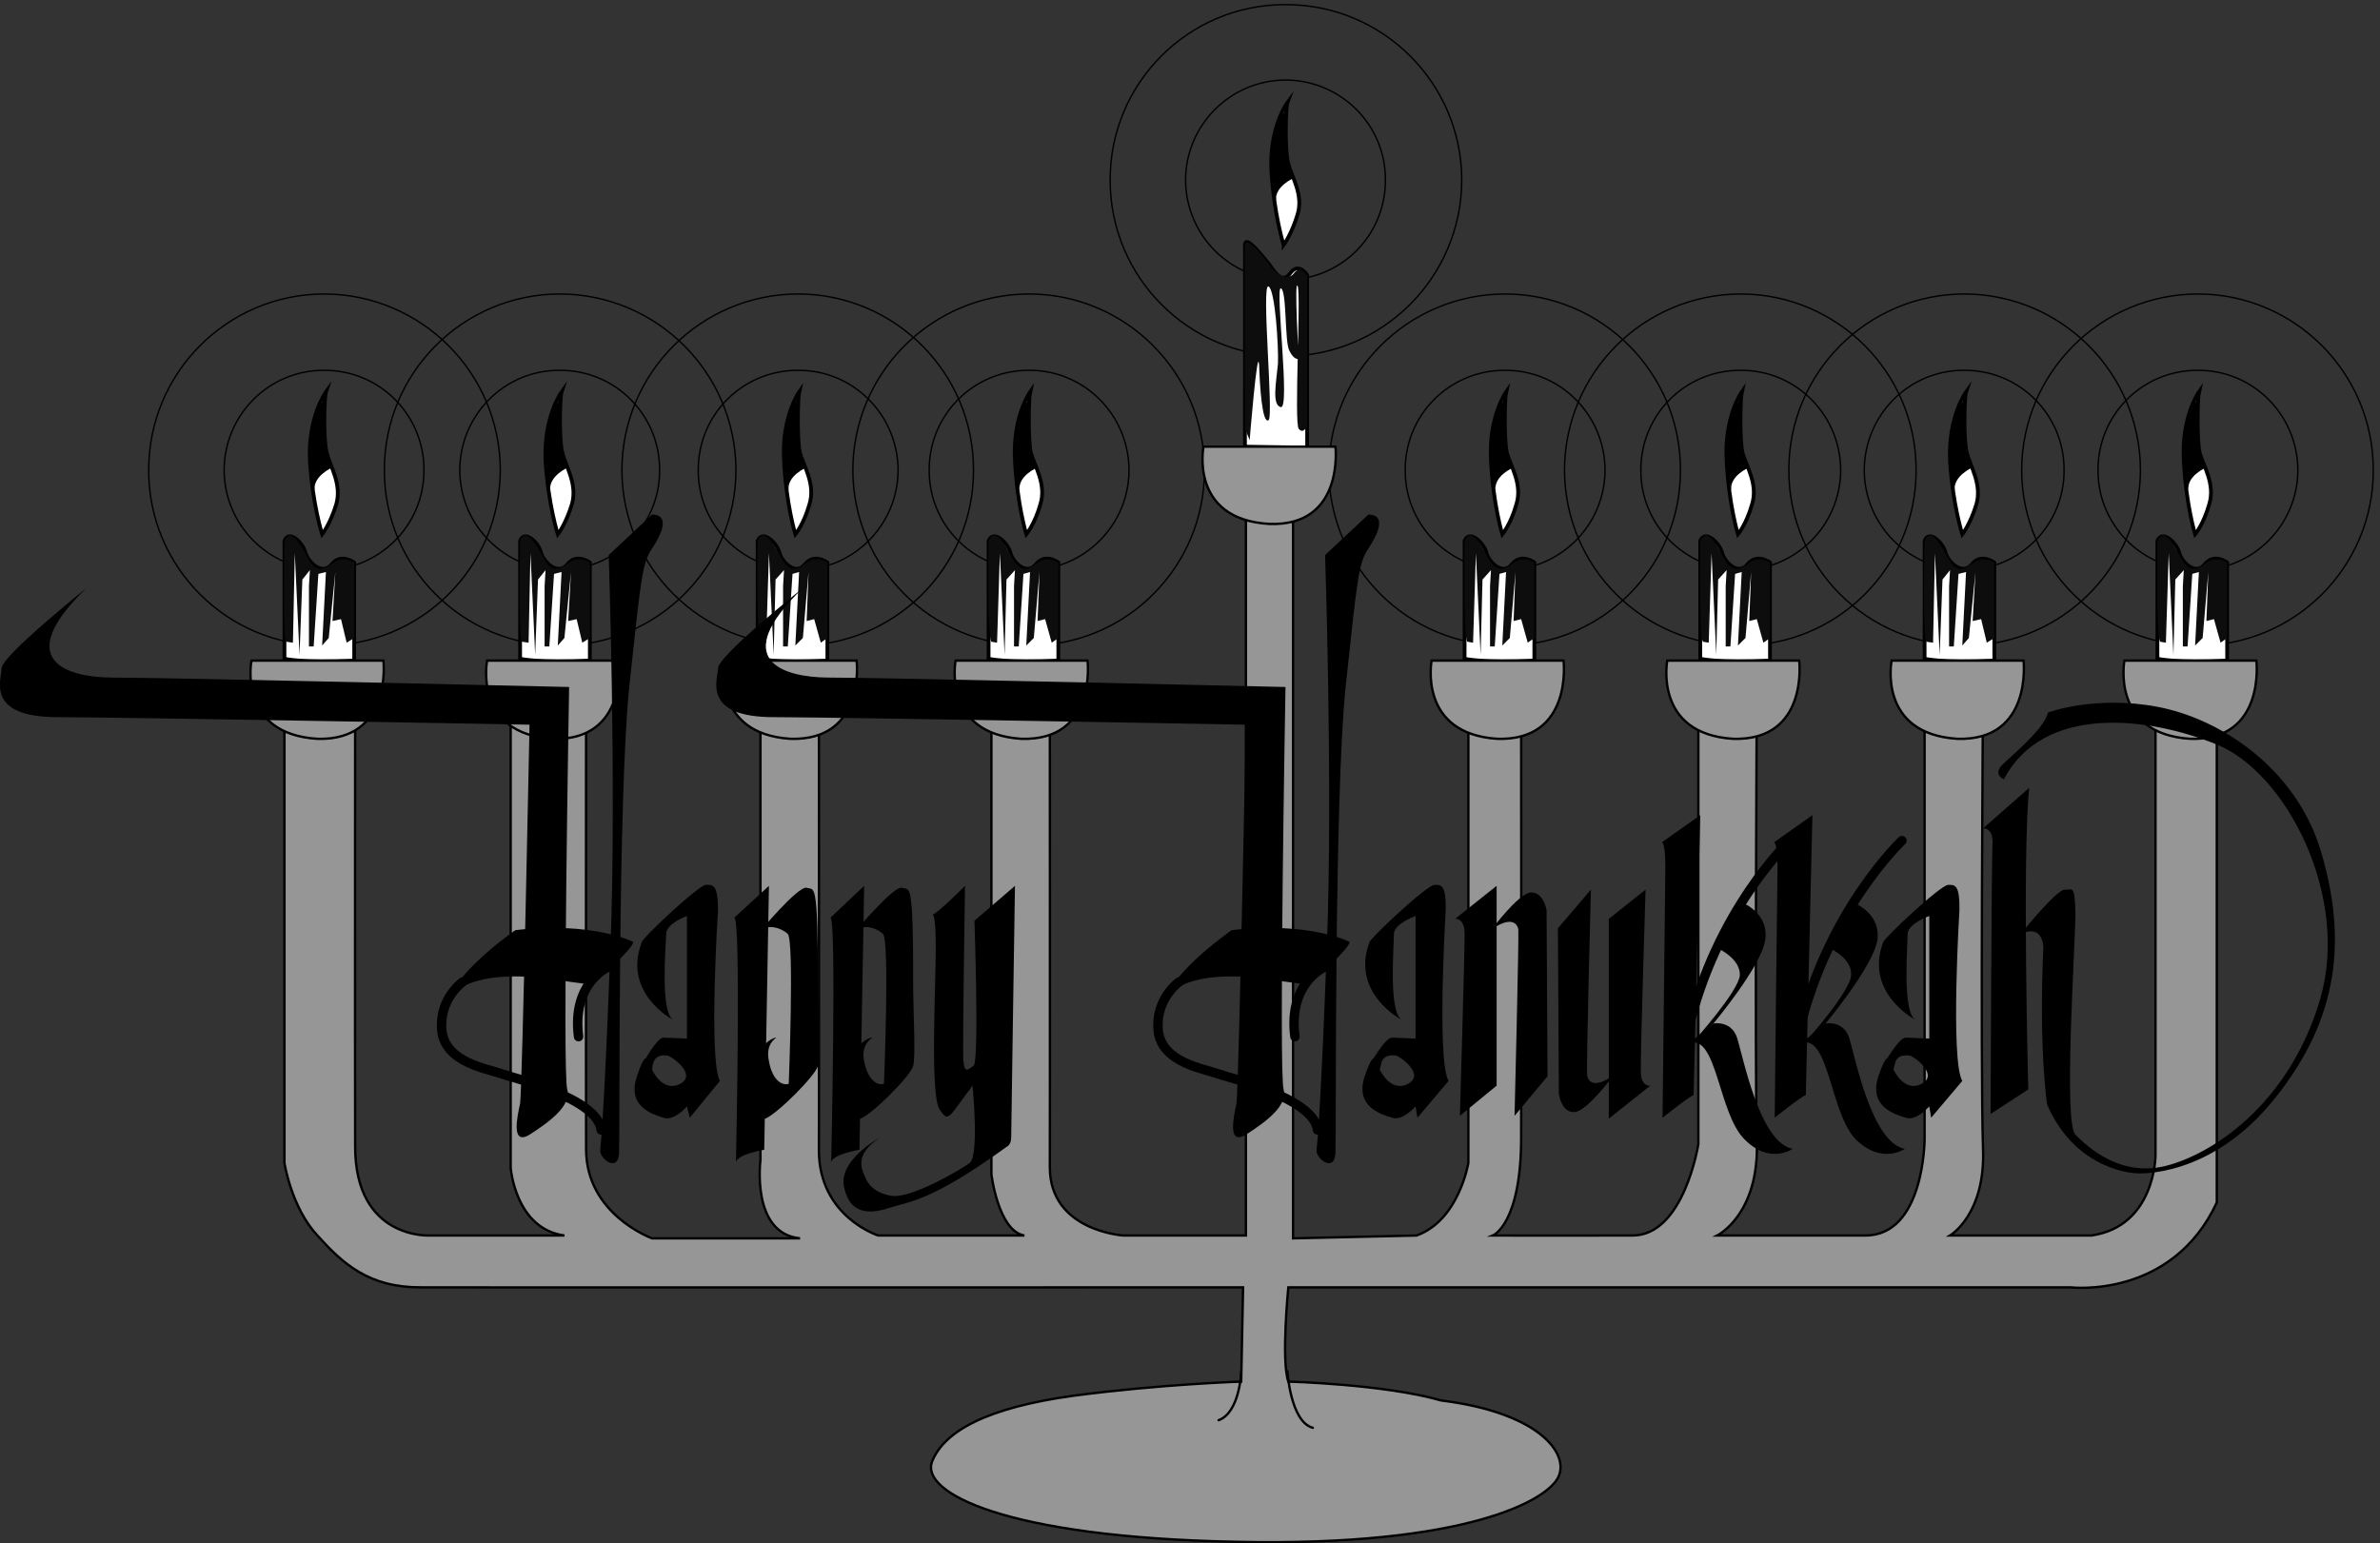
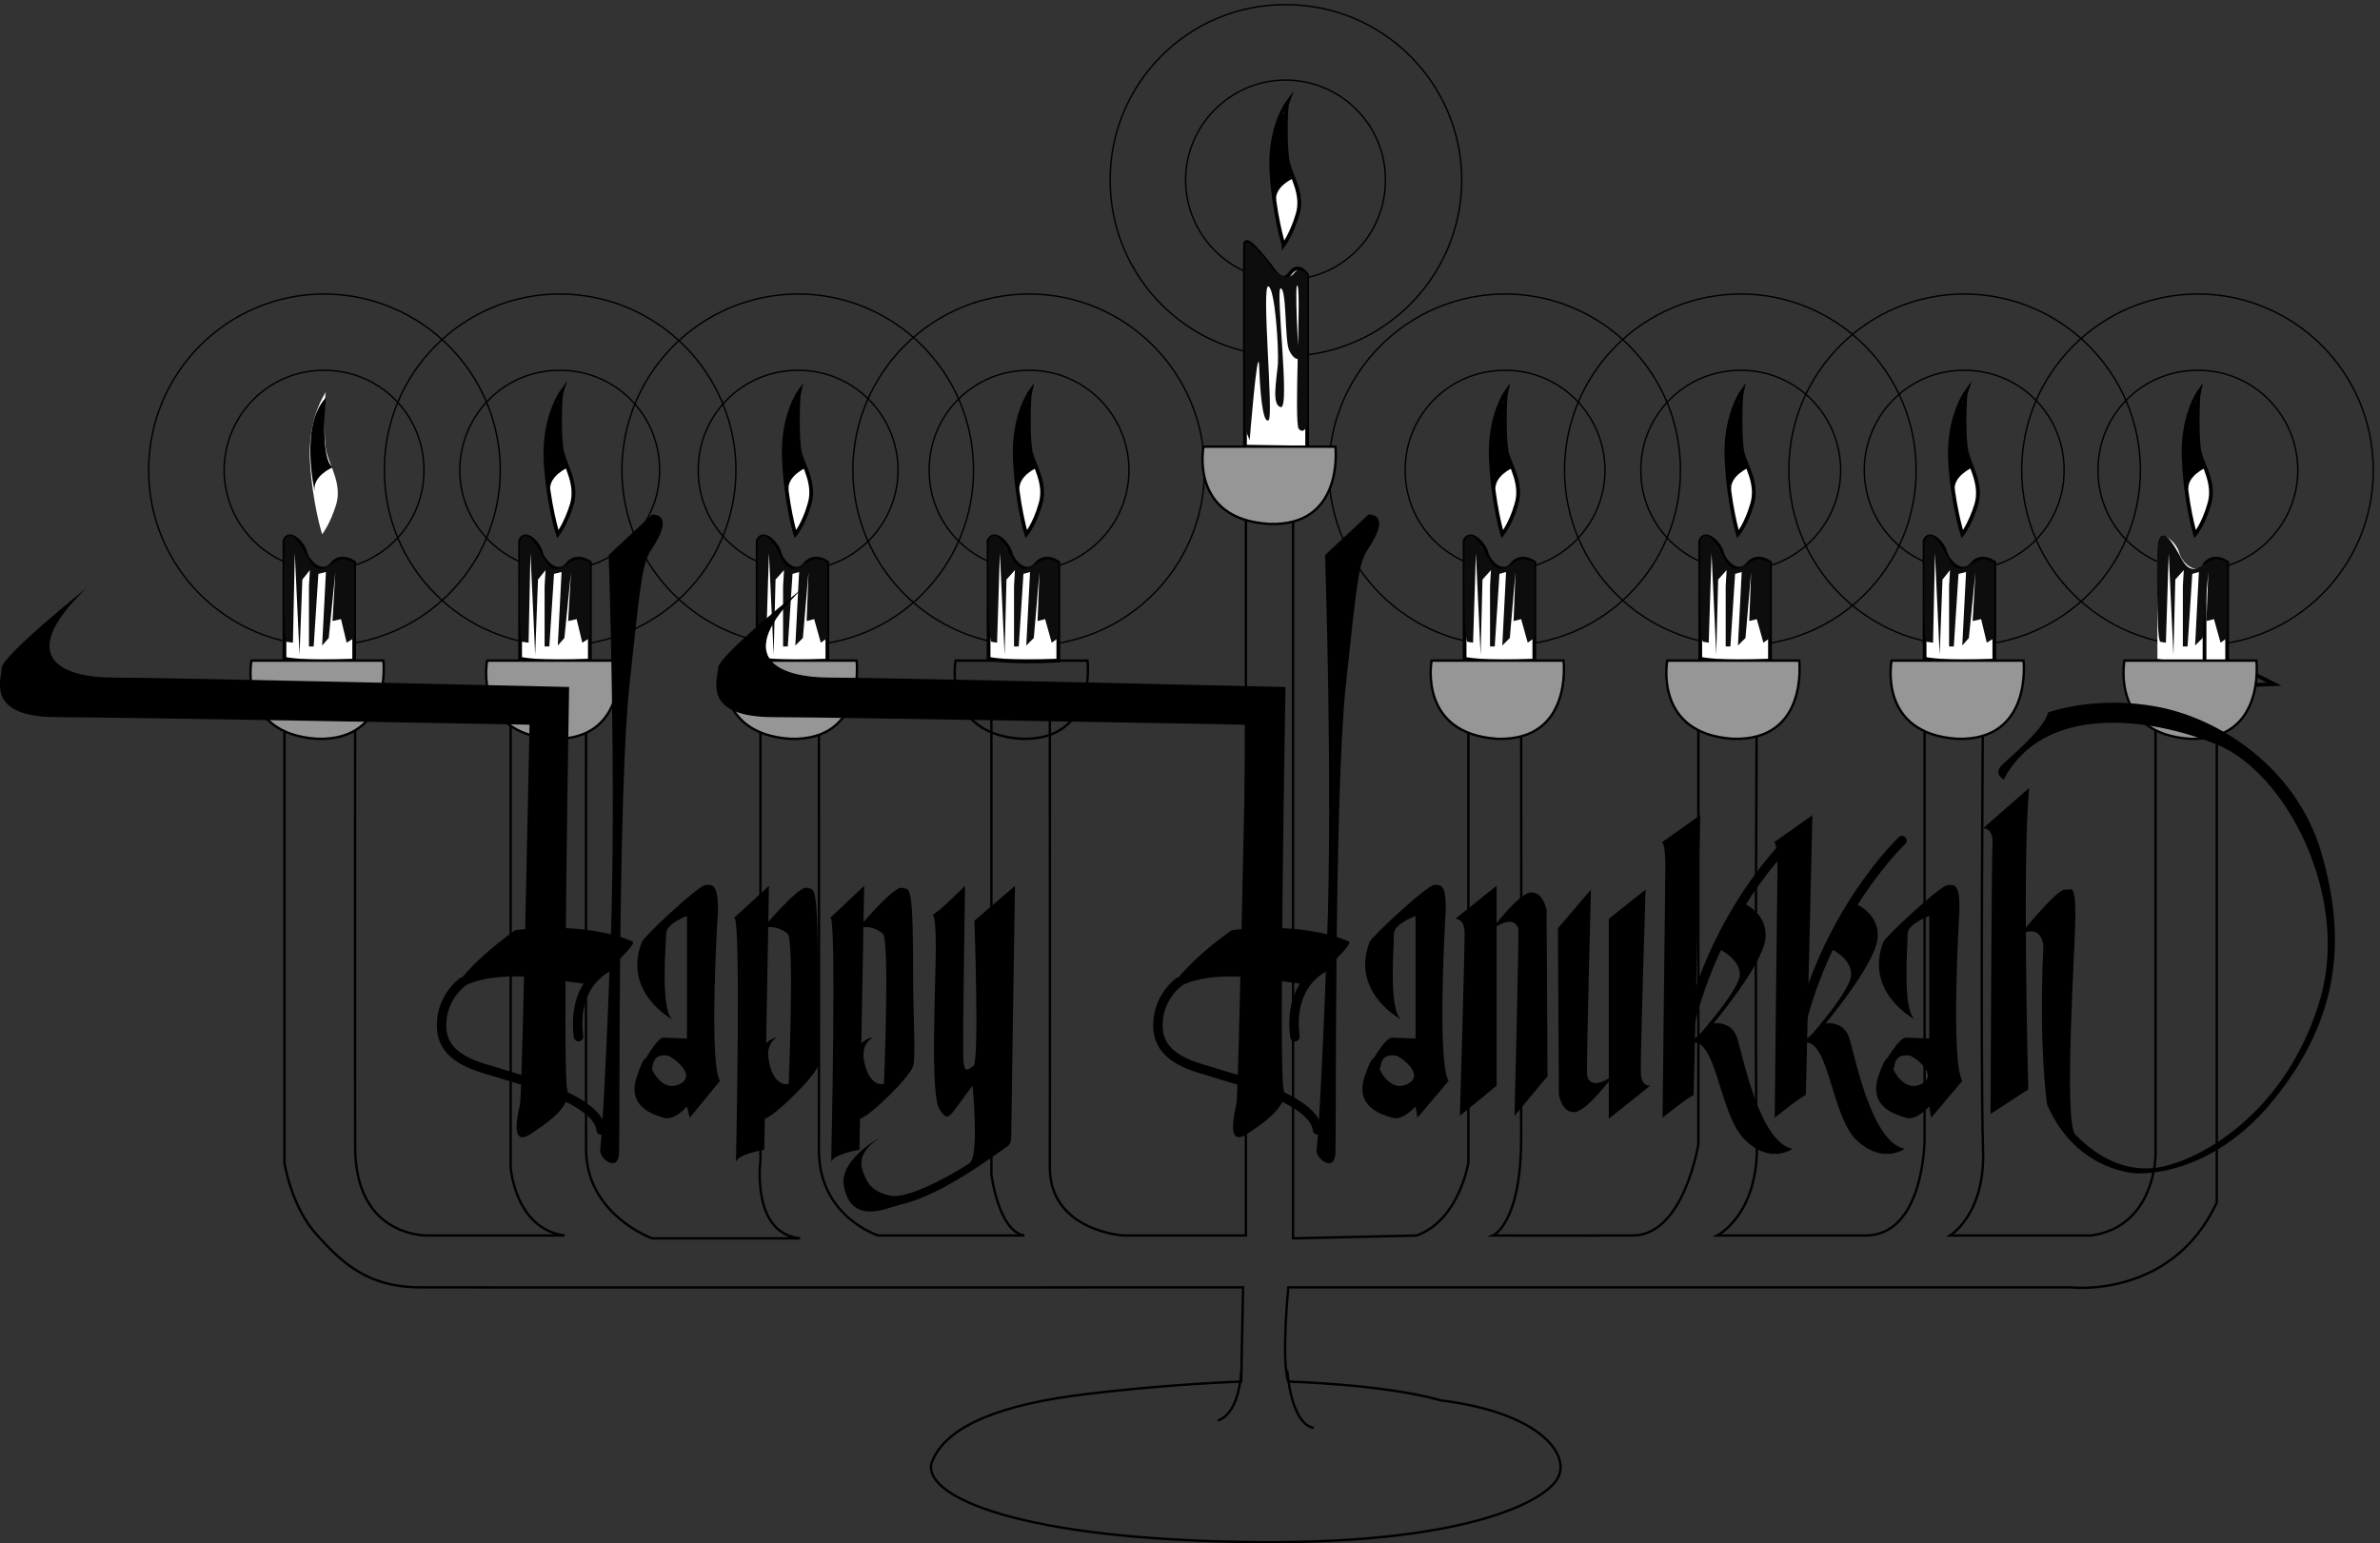
<svg xmlns="http://www.w3.org/2000/svg" xml:space="preserve" width="335.814" height="217.785">
  <rect width="100%" height="100%" fill="#333333" stroke="none" />
  <path d="M1630.25 1273.25c58.32.32 105.81-47.17 106-106-.19-58.32-47.68-105.81-106-106-58.83.19-106.32 47.68-106 106-.32 58.83 47.17 106.32 106 106z" style="fill:none;stroke:#000;stroke-width:1.5;stroke-linecap:round;stroke-linejoin:miter;stroke-miterlimit:10;stroke-dasharray:none;stroke-opacity:1" transform="matrix(.133 0 0 -.133 -4.453 221.6)" />
  <path d="M1630.25 1354.25c102.74-.25 186.24-83.75 186-187 .24-102.74-83.26-186.238-186-186-103.25-.238-186.75 83.26-187 186 .25 103.25 83.75 186.75 187 187z" style="fill:none;stroke:#000;stroke-width:1.5;stroke-linecap:round;stroke-linejoin:miter;stroke-miterlimit:10;stroke-dasharray:none;stroke-opacity:1" transform="matrix(.133 0 0 -.133 -4.453 221.6)" />
  <path d="M1661.25 965.25v104s-13.75 10.75-24-2c-9.75-12.25-24.75 2.75-27 13-2.75 9.75-17.75 24.75-23 12v-125s19-4.75 74-2" style="fill:#fff;fill-opacity:1;fill-rule:nonzero;stroke:none" transform="matrix(.133 0 0 -.133 -4.453 221.6)" />
  <path d="M1661.25 965.25v104s-13.75 10.75-24-2c-9.75-12.25-24.75 2.75-27 13-2.75 9.75-17.75 24.75-23 12v-125s19-4.75 74-2z" style="fill:none;stroke:#000;stroke-width:4;stroke-linecap:round;stroke-linejoin:miter;stroke-miterlimit:10;stroke-dasharray:none;stroke-opacity:1" transform="matrix(.133 0 0 -.133 -4.453 221.6)" />
  <path d="m1590.25 985.25 6-1 3 95 5-108 2 80 9 10-1-17v-64h5l5 77 7 2-4-78 8 8 6 70-2-52 8 2 7-25 7 5v80s-10 7-20 1c-10-6.5-18.75-15.25-29 4-9.75 18.25-18.5 32-25 18 0 0-1.63-102.871 3-107" style="fill:#0d0d0d;fill-opacity:1;fill-rule:nonzero;stroke:none" transform="matrix(.133 0 0 -.133 -4.453 221.6)" />
  <path d="M1627.25 1099.25s9 10.75 15 32c6.5 21.25-6 40-10 54-3.5 13.5-2.25 59.75-1 65 0 0-18.75-26.5-16-73 2.25-46 12-78 12-78" style="fill:#fff;fill-opacity:1;fill-rule:nonzero;stroke:none" transform="matrix(.133 0 0 -.133 -4.453 221.6)" />
  <path d="M1627.25 1099.25s9 10.75 15 32c6.5 21.25-6 40-10 54-3.5 13.5-2.25 59.75-1 65 0 0-18.75-26.5-16-73 2.25-46 12-78 12-78z" style="fill:none;stroke:#000;stroke-width:4;stroke-linecap:round;stroke-linejoin:miter;stroke-miterlimit:10;stroke-dasharray:none;stroke-opacity:1" transform="matrix(.133 0 0 -.133 -4.453 221.6)" />
  <path d="M1639.25 1170.25s-21.75-9-19-25c0 0-16.5 69.75 11 99 0 0-6.25-63 8-74" style="fill:#000;fill-opacity:1;fill-rule:nonzero;stroke:none" transform="matrix(.133 0 0 -.133 -4.453 221.6)" />
  <path d="M1880.25 1273.25c58.32.32 105.81-47.17 106-106-.19-58.32-47.68-105.81-106-106-58.83.19-106.32 47.68-106 106-.32 58.83 47.17 106.32 106 106z" style="fill:none;stroke:#000;stroke-width:1.5;stroke-linecap:round;stroke-linejoin:miter;stroke-miterlimit:10;stroke-dasharray:none;stroke-opacity:1" transform="matrix(.133 0 0 -.133 -4.453 221.6)" />
  <path d="M1880.25 1354.25c102.74-.25 186.24-83.75 186-187 .24-102.74-83.26-186.238-186-186-103.25-.238-186.75 83.26-187 186 .25 103.25 83.75 186.75 187 187z" style="fill:none;stroke:#000;stroke-width:1.5;stroke-linecap:round;stroke-linejoin:miter;stroke-miterlimit:10;stroke-dasharray:none;stroke-opacity:1" transform="matrix(.133 0 0 -.133 -4.453 221.6)" />
  <path d="M1911.25 965.25v104s-13.75 10.75-24-2c-9.75-12.25-24.75 2.75-27 13-2.75 9.75-17.75 24.75-23 12v-125s19-4.75 74-2" style="fill:#fff;fill-opacity:1;fill-rule:nonzero;stroke:none" transform="matrix(.133 0 0 -.133 -4.453 221.6)" />
  <path d="M1911.25 965.25v104s-13.75 10.75-24-2c-9.75-12.25-24.75 2.75-27 13-2.75 9.75-17.75 24.75-23 12v-125s19-4.75 74-2z" style="fill:none;stroke:#000;stroke-width:4;stroke-linecap:round;stroke-linejoin:miter;stroke-miterlimit:10;stroke-dasharray:none;stroke-opacity:1" transform="matrix(.133 0 0 -.133 -4.453 221.6)" />
  <path d="m1840.25 985.25 6-1 3 95 5-108 2 80 9 10-1-17v-64h5l5 77 7 2-4-78 8 8 6 70-2-52 8 2 7-25 7 5v80s-10 7-20 1c-10-6.5-18.75-15.25-29 4-9.75 18.25-18.5 32-25 18 0 0-1.63-102.871 3-107" style="fill:#0d0d0d;fill-opacity:1;fill-rule:nonzero;stroke:none" transform="matrix(.133 0 0 -.133 -4.453 221.6)" />
  <path d="M1877.25 1099.25s9 10.75 15 32c6.5 21.25-6 40-10 54-3.5 13.5-2.25 59.75-1 65 0 0-18.75-26.5-16-73 2.25-46 12-78 12-78" style="fill:#fff;fill-opacity:1;fill-rule:nonzero;stroke:none" transform="matrix(.133 0 0 -.133 -4.453 221.6)" />
  <path d="M1877.25 1099.25s9 10.75 15 32c6.5 21.25-6 40-10 54-3.5 13.5-2.25 59.75-1 65 0 0-18.75-26.5-16-73 2.25-46 12-78 12-78z" style="fill:none;stroke:#000;stroke-width:4;stroke-linecap:round;stroke-linejoin:miter;stroke-miterlimit:10;stroke-dasharray:none;stroke-opacity:1" transform="matrix(.133 0 0 -.133 -4.453 221.6)" />
  <path d="M1889.25 1170.25s-21.75-9-19-25c0 0-16.5 69.75 11 99 0 0-6.25-63 8-74" style="fill:#000;fill-opacity:1;fill-rule:nonzero;stroke:none" transform="matrix(.133 0 0 -.133 -4.453 221.6)" />
  <path d="M2117.25 1273.25c58.82.32 106.31-47.17 106-106 .31-58.32-47.18-105.81-106-106-58.33.19-105.82 47.68-106 106 .18 58.83 47.67 106.32 106 106z" style="fill:none;stroke:#000;stroke-width:1.5;stroke-linecap:round;stroke-linejoin:miter;stroke-miterlimit:10;stroke-dasharray:none;stroke-opacity:1" transform="matrix(.133 0 0 -.133 -4.453 221.6)" />
  <path d="M2117.25 1354.25c103.24-.25 186.74-83.75 187-187-.26-102.74-83.76-186.238-187-186-102.75-.238-186.25 83.26-186 186-.25 103.25 83.25 186.75 186 187z" style="fill:none;stroke:#000;stroke-width:1.5;stroke-linecap:round;stroke-linejoin:miter;stroke-miterlimit:10;stroke-dasharray:none;stroke-opacity:1" transform="matrix(.133 0 0 -.133 -4.453 221.6)" />
  <path d="M2149.25 965.25v104s-14.25 10.75-24-2c-10.25-12.25-25.25 2.75-28 13-2.25 9.75-17.25 24.75-22 12v-125s18.5-4.75 74-2" style="fill:#fff;fill-opacity:1;fill-rule:nonzero;stroke:none" transform="matrix(.133 0 0 -.133 -4.453 221.6)" />
  <path d="M2149.25 965.25v104s-14.25 10.75-24-2c-10.25-12.25-25.25 2.75-28 13-2.25 9.75-17.25 24.75-22 12v-125s18.5-4.75 74-2z" style="fill:none;stroke:#000;stroke-width:4;stroke-linecap:round;stroke-linejoin:miter;stroke-miterlimit:10;stroke-dasharray:none;stroke-opacity:1" transform="matrix(.133 0 0 -.133 -4.453 221.6)" />
  <path d="m2077.25 985.25 7-1 2 95 5-108 3 80 8 10-1-17v-64h5l5 77 8 2-4-78 7 8 7 70-3-52 9 2 6-25 8 5v80s-10.5 7-20 1c-10.5-6.5-19.25-15.25-29 4-10.25 18.25-19 32-25 18 0 0-2.13-102.871 2-107" style="fill:#0d0d0d;fill-opacity:1;fill-rule:nonzero;stroke:none" transform="matrix(.133 0 0 -.133 -4.453 221.6)" />
  <path d="M2115.25 1099.25s8.5 10.75 15 32c6 21.25-6.5 40-10 54-4 13.5-2.75 59.75-1 65 0 0-19.25-26.5-17-73 2.75-46 13-78 13-78" style="fill:#fff;fill-opacity:1;fill-rule:nonzero;stroke:none" transform="matrix(.133 0 0 -.133 -4.453 221.6)" />
  <path d="M2115.25 1099.25s8.5 10.75 15 32c6 21.25-6.5 40-10 54-4 13.5-2.75 59.75-1 65 0 0-19.25-26.5-17-73 2.75-46 13-78 13-78z" style="fill:none;stroke:#000;stroke-width:4;stroke-linecap:round;stroke-linejoin:miter;stroke-miterlimit:10;stroke-dasharray:none;stroke-opacity:1" transform="matrix(.133 0 0 -.133 -4.453 221.6)" />
  <path d="M2126.25 1170.25s-21.25-9-19-25c0 0-16 69.75 12 99 0 0-6.75-63 7-74" style="fill:#000;fill-opacity:1;fill-rule:nonzero;stroke:none" transform="matrix(.133 0 0 -.133 -4.453 221.6)" />
  <path d="M2365.25 1273.25c58.32.32 105.81-47.17 106-106-.19-58.32-47.68-105.81-106-106-58.83.19-106.32 47.68-106 106-.32 58.83 47.17 106.32 106 106z" style="fill:none;stroke:#000;stroke-width:1.5;stroke-linecap:round;stroke-linejoin:miter;stroke-miterlimit:10;stroke-dasharray:none;stroke-opacity:1" transform="matrix(.133 0 0 -.133 -4.453 221.6)" />
  <path d="M2365.25 1354.25c102.74-.25 186.24-83.75 186-187 .24-102.74-83.26-186.238-186-186-103.25-.238-186.75 83.26-187 186 .25 103.25 83.75 186.75 187 187z" style="fill:none;stroke:#000;stroke-width:1.5;stroke-linecap:round;stroke-linejoin:miter;stroke-miterlimit:10;stroke-dasharray:none;stroke-opacity:1" transform="matrix(.133 0 0 -.133 -4.453 221.6)" />
  <path d="M2396.25 965.25v104s-13.75 10.75-24-2c-9.75-12.25-24.75 2.75-27 13-2.75 9.75-17.75 24.75-23 12v-125s19-4.75 74-2" style="fill:#fff;fill-opacity:1;fill-rule:nonzero;stroke:none" transform="matrix(.133 0 0 -.133 -4.453 221.6)" />
-   <path d="M2396.25 965.25v104s-13.75 10.75-24-2c-9.75-12.25-24.75 2.75-27 13-2.75 9.75-17.75 24.75-23 12v-125s19-4.75 74-2z" style="fill:none;stroke:#000;stroke-width:4;stroke-linecap:round;stroke-linejoin:miter;stroke-miterlimit:10;stroke-dasharray:none;stroke-opacity:1" transform="matrix(.133 0 0 -.133 -4.453 221.6)" />
+   <path d="M2396.25 965.25v104s-13.75 10.75-24-2v-125s19-4.75 74-2z" style="fill:none;stroke:#000;stroke-width:4;stroke-linecap:round;stroke-linejoin:miter;stroke-miterlimit:10;stroke-dasharray:none;stroke-opacity:1" transform="matrix(.133 0 0 -.133 -4.453 221.6)" />
  <path d="m2325.25 985.25 6-1 3 95 5-108 2 80 9 10-1-17v-64h5l5 77 7 2-4-78 8 8 6 70-2-52 8 2 7-25 7 5v80s-10 7-20 1c-10-6.5-18.75-15.25-29 4-9.75 18.25-18.5 32-25 18 0 0-1.63-102.871 3-107" style="fill:#0d0d0d;fill-opacity:1;fill-rule:nonzero;stroke:none" transform="matrix(.133 0 0 -.133 -4.453 221.6)" />
  <path d="M2362.25 1099.25s9 10.75 15 32c6.5 21.25-6 40-10 54-3.5 13.5-2.25 59.75-1 65 0 0-18.75-26.5-16-73 2.25-46 12-78 12-78" style="fill:#fff;fill-opacity:1;fill-rule:nonzero;stroke:none" transform="matrix(.133 0 0 -.133 -4.453 221.6)" />
  <path d="M2362.25 1099.25s9 10.75 15 32c6.5 21.25-6 40-10 54-3.5 13.5-2.25 59.75-1 65 0 0-18.75-26.5-16-73 2.25-46 12-78 12-78z" style="fill:none;stroke:#000;stroke-width:4;stroke-linecap:round;stroke-linejoin:miter;stroke-miterlimit:10;stroke-dasharray:none;stroke-opacity:1" transform="matrix(.133 0 0 -.133 -4.453 221.6)" />
  <path d="M2374.25 1170.25s-21.75-9-19-25c0 0-16.5 69.75 11 99 0 0-6.25-63 8-74" style="fill:#000;fill-opacity:1;fill-rule:nonzero;stroke:none" transform="matrix(.133 0 0 -.133 -4.453 221.6)" />
  <path d="M1125.25 1273.25c58.32.32 105.81-47.17 106-106-.19-58.32-47.68-105.81-106-106-58.83.19-106.32 47.68-106 106-.32 58.83 47.17 106.32 106 106z" style="fill:none;stroke:#000;stroke-width:1.5;stroke-linecap:round;stroke-linejoin:miter;stroke-miterlimit:10;stroke-dasharray:none;stroke-opacity:1" transform="matrix(.133 0 0 -.133 -4.453 221.6)" />
  <path d="M1125.25 1354.25c102.74-.25 186.24-83.75 186-187 .24-102.74-83.26-186.238-186-186-103.25-.238-186.75 83.26-187 186 .25 103.25 83.75 186.75 187 187z" style="fill:none;stroke:#000;stroke-width:1.5;stroke-linecap:round;stroke-linejoin:miter;stroke-miterlimit:10;stroke-dasharray:none;stroke-opacity:1" transform="matrix(.133 0 0 -.133 -4.453 221.6)" />
  <path d="M1156.25 965.25v104s-13.75 10.75-24-2c-9.75-12.25-24.75 2.75-27 13-2.75 9.75-17.75 24.75-23 12v-125s19-4.75 74-2" style="fill:#fff;fill-opacity:1;fill-rule:nonzero;stroke:none" transform="matrix(.133 0 0 -.133 -4.453 221.6)" />
  <path d="M1156.25 965.25v104s-13.75 10.75-24-2c-9.75-12.25-24.75 2.75-27 13-2.75 9.75-17.75 24.75-23 12v-125s19-4.75 74-2z" style="fill:none;stroke:#000;stroke-width:4;stroke-linecap:round;stroke-linejoin:miter;stroke-miterlimit:10;stroke-dasharray:none;stroke-opacity:1" transform="matrix(.133 0 0 -.133 -4.453 221.6)" />
  <path d="m1085.25 985.25 6-1 3 95 5-108 2 80 9 10-1-17v-64h5l5 77 7 2-4-78 8 8 6 70-2-52 8 2 7-25 7 5v80s-10 7-20 1c-10-6.5-18.75-15.25-29 4-9.75 18.25-18.5 32-25 18 0 0-1.63-102.871 3-107" style="fill:#0d0d0d;fill-opacity:1;fill-rule:nonzero;stroke:none" transform="matrix(.133 0 0 -.133 -4.453 221.6)" />
  <path d="M1122.25 1099.25s9 10.75 15 32c6.5 21.25-6 40-10 54-3.5 13.5-2.25 59.75-1 65 0 0-18.75-26.5-16-73 2.25-46 12-78 12-78" style="fill:#fff;fill-opacity:1;fill-rule:nonzero;stroke:none" transform="matrix(.133 0 0 -.133 -4.453 221.6)" />
  <path d="M1122.25 1099.25s9 10.75 15 32c6.5 21.25-6 40-10 54-3.5 13.5-2.25 59.75-1 65 0 0-18.75-26.5-16-73 2.25-46 12-78 12-78z" style="fill:none;stroke:#000;stroke-width:4;stroke-linecap:round;stroke-linejoin:miter;stroke-miterlimit:10;stroke-dasharray:none;stroke-opacity:1" transform="matrix(.133 0 0 -.133 -4.453 221.6)" />
  <path d="M1134.25 1170.25s-21.75-9-19-25c0 0-16.5 69.75 11 99 0 0-6.25-63 8-74" style="fill:#000;fill-opacity:1;fill-rule:nonzero;stroke:none" transform="matrix(.133 0 0 -.133 -4.453 221.6)" />
  <path d="M880.25 1273.25c58.32.32 105.809-47.17 106-106-.191-58.32-47.68-105.81-106-106-58.828.19-106.32 47.68-106 106-.32 58.83 47.172 106.32 106 106z" style="fill:none;stroke:#000;stroke-width:1.5;stroke-linecap:round;stroke-linejoin:miter;stroke-miterlimit:10;stroke-dasharray:none;stroke-opacity:1" transform="matrix(.133 0 0 -.133 -4.453 221.6)" />
  <path d="M880.25 1354.25c102.738-.25 186.24-83.75 186-187 .24-102.74-83.262-186.238-186-186-103.25-.238-186.75 83.26-187 186 .25 103.25 83.75 186.75 187 187z" style="fill:none;stroke:#000;stroke-width:1.5;stroke-linecap:round;stroke-linejoin:miter;stroke-miterlimit:10;stroke-dasharray:none;stroke-opacity:1" transform="matrix(.133 0 0 -.133 -4.453 221.6)" />
  <path d="M911.25 965.25v104s-13.75 10.75-24-2c-9.75-12.25-24.75 2.75-27 13-2.75 9.75-17.75 24.75-23 12v-125s19-4.75 74-2" style="fill:#fff;fill-opacity:1;fill-rule:nonzero;stroke:none" transform="matrix(.133 0 0 -.133 -4.453 221.6)" />
  <path d="M911.25 965.25v104s-13.75 10.75-24-2c-9.75-12.25-24.75 2.75-27 13-2.75 9.75-17.75 24.75-23 12v-125s19-4.75 74-2z" style="fill:none;stroke:#000;stroke-width:4;stroke-linecap:round;stroke-linejoin:miter;stroke-miterlimit:10;stroke-dasharray:none;stroke-opacity:1" transform="matrix(.133 0 0 -.133 -4.453 221.6)" />
  <path d="m840.25 985.25 6-1 3 95 5-108 2 80 9 10-1-17v-64h5l5 77 7 2-4-78 8 8 6 70-2-52 8 2 7-25 7 5v80s-10 7-20 1c-10-6.5-18.75-15.25-29 4-9.75 18.25-18.5 32-25 18 0 0-1.629-102.871 3-107" style="fill:#0d0d0d;fill-opacity:1;fill-rule:nonzero;stroke:none" transform="matrix(.133 0 0 -.133 -4.453 221.6)" />
  <path d="M877.25 1099.25s9 10.75 15 32c6.5 21.25-6 40-10 54-3.5 13.5-2.25 59.75-1 65 0 0-18.75-26.5-16-73 2.25-46 12-78 12-78" style="fill:#fff;fill-opacity:1;fill-rule:nonzero;stroke:none" transform="matrix(.133 0 0 -.133 -4.453 221.6)" />
  <path d="M877.25 1099.25s9 10.75 15 32c6.5 21.25-6 40-10 54-3.5 13.5-2.25 59.75-1 65 0 0-18.75-26.5-16-73 2.25-46 12-78 12-78z" style="fill:none;stroke:#000;stroke-width:4;stroke-linecap:round;stroke-linejoin:miter;stroke-miterlimit:10;stroke-dasharray:none;stroke-opacity:1" transform="matrix(.133 0 0 -.133 -4.453 221.6)" />
  <path d="M889.25 1170.25s-21.75-9-19-25c0 0-16.5 69.75 11 99 0 0-6.25-63 8-74" style="fill:#000;fill-opacity:1;fill-rule:nonzero;stroke:none" transform="matrix(.133 0 0 -.133 -4.453 221.6)" />
  <path d="M627.25 1273.25c58.82.32 106.309-47.17 106-106 .309-58.32-47.18-105.81-106-106-58.328.19-105.82 47.68-106 106 .18 58.83 47.672 106.32 106 106z" style="fill:none;stroke:#000;stroke-width:1.5;stroke-linecap:round;stroke-linejoin:miter;stroke-miterlimit:10;stroke-dasharray:none;stroke-opacity:1" transform="matrix(.133 0 0 -.133 -4.453 221.6)" />
  <path d="M627.25 1354.25c103.238-.25 186.738-83.75 187-187-.262-102.74-83.762-186.238-187-186-102.75-.238-186.25 83.26-186 186-.25 103.25 83.25 186.75 186 187z" style="fill:none;stroke:#000;stroke-width:1.5;stroke-linecap:round;stroke-linejoin:miter;stroke-miterlimit:10;stroke-dasharray:none;stroke-opacity:1" transform="matrix(.133 0 0 -.133 -4.453 221.6)" />
  <path d="M659.25 965.25v104s-14.25 10.75-24-2c-10.25-12.25-25.25 2.75-28 13-2.25 9.75-17.25 24.75-22 12v-125s18.5-4.75 74-2" style="fill:#fff;fill-opacity:1;fill-rule:nonzero;stroke:none" transform="matrix(.133 0 0 -.133 -4.453 221.6)" />
  <path d="M659.25 965.25v104s-14.25 10.75-24-2c-10.25-12.25-25.25 2.75-28 13-2.25 9.75-17.25 24.75-22 12v-125s18.5-4.75 74-2z" style="fill:none;stroke:#000;stroke-width:4;stroke-linecap:round;stroke-linejoin:miter;stroke-miterlimit:10;stroke-dasharray:none;stroke-opacity:1" transform="matrix(.133 0 0 -.133 -4.453 221.6)" />
  <path d="m587.25 985.25 7-1 2 95 5-108 3 80 8 10-1-17v-64h5l5 77 8 2-4-78 7 8 7 70-3-52 9 2 6-25 8 5v80s-10.5 7-20 1c-10.5-6.5-19.25-15.25-29 4-10.25 18.25-19 32-25 18 0 0-2.129-102.871 2-107" style="fill:#0d0d0d;fill-opacity:1;fill-rule:nonzero;stroke:none" transform="matrix(.133 0 0 -.133 -4.453 221.6)" />
  <path d="M625.25 1099.25s8.5 10.75 15 32c6 21.25-6.5 40-10 54-4 13.5-2.75 59.75-1 65 0 0-19.25-26.5-17-73 2.75-46 13-78 13-78" style="fill:#fff;fill-opacity:1;fill-rule:nonzero;stroke:none" transform="matrix(.133 0 0 -.133 -4.453 221.6)" />
  <path d="M625.25 1099.25s8.5 10.75 15 32c6 21.25-6.5 40-10 54-4 13.5-2.75 59.75-1 65 0 0-19.25-26.5-17-73 2.75-46 13-78 13-78z" style="fill:none;stroke:#000;stroke-width:4;stroke-linecap:round;stroke-linejoin:miter;stroke-miterlimit:10;stroke-dasharray:none;stroke-opacity:1" transform="matrix(.133 0 0 -.133 -4.453 221.6)" />
  <path d="M636.25 1170.25s-21.25-9-19-25c0 0-16 69.75 12 99 0 0-6.75-63 7-74" style="fill:#000;fill-opacity:1;fill-rule:nonzero;stroke:none" transform="matrix(.133 0 0 -.133 -4.453 221.6)" />
  <path d="M377.25 1273.25c58.82.32 106.309-47.17 106-106 .309-58.32-47.18-105.81-106-106-58.328.19-105.82 47.68-106 106 .18 58.83 47.672 106.32 106 106z" style="fill:none;stroke:#000;stroke-width:1.5;stroke-linecap:round;stroke-linejoin:miter;stroke-miterlimit:10;stroke-dasharray:none;stroke-opacity:1" transform="matrix(.133 0 0 -.133 -4.453 221.6)" />
  <path d="M377.25 1354.25c103.238-.25 186.738-83.75 187-187-.262-102.74-83.762-186.238-187-186-102.75-.238-186.25 83.26-186 186-.25 103.25 83.25 186.75 186 187z" style="fill:none;stroke:#000;stroke-width:1.5;stroke-linecap:round;stroke-linejoin:miter;stroke-miterlimit:10;stroke-dasharray:none;stroke-opacity:1" transform="matrix(.133 0 0 -.133 -4.453 221.6)" />
  <path d="M409.25 965.25v104s-14.25 10.75-24-2c-10.25-12.25-25.25 2.75-28 13-2.25 9.75-17.25 24.75-22 12v-125s18.5-4.75 74-2" style="fill:#fff;fill-opacity:1;fill-rule:nonzero;stroke:none" transform="matrix(.133 0 0 -.133 -4.453 221.6)" />
  <path d="M409.25 965.25v104s-14.25 10.75-24-2c-10.25-12.25-25.25 2.75-28 13-2.25 9.75-17.25 24.75-22 12v-125s18.5-4.75 74-2z" style="fill:none;stroke:#000;stroke-width:4;stroke-linecap:round;stroke-linejoin:miter;stroke-miterlimit:10;stroke-dasharray:none;stroke-opacity:1" transform="matrix(.133 0 0 -.133 -4.453 221.6)" />
  <path d="m337.25 985.25 7-1 2 95 5-108 3 80 8 10-1-17v-64h5l5 77 8 2-4-78 7 8 7 70-3-52 9 2 6-25 8 5v80s-10.5 7-20 1c-10.5-6.5-19.25-15.25-29 4-10.25 18.25-19 32-25 18 0 0-2.129-102.871 2-107" style="fill:#0d0d0d;fill-opacity:1;fill-rule:nonzero;stroke:none" transform="matrix(.133 0 0 -.133 -4.453 221.6)" />
  <path d="M375.25 1099.25s8.5 10.75 15 32c6 21.25-6.5 40-10 54-4 13.5-2.75 59.75-1 65 0 0-19.25-26.5-17-73 2.75-46 13-78 13-78" style="fill:#fff;fill-opacity:1;fill-rule:nonzero;stroke:none" transform="matrix(.133 0 0 -.133 -4.453 221.6)" />
-   <path d="M375.25 1099.25s8.5 10.75 15 32c6 21.25-6.5 40-10 54-4 13.5-2.75 59.75-1 65 0 0-19.25-26.5-17-73 2.75-46 13-78 13-78z" style="fill:none;stroke:#000;stroke-width:4;stroke-linecap:round;stroke-linejoin:miter;stroke-miterlimit:10;stroke-dasharray:none;stroke-opacity:1" transform="matrix(.133 0 0 -.133 -4.453 221.6)" />
  <path d="M386.25 1170.25s-21.25-9-19-25c0 0-16 69.75 12 99 0 0-6.75-63 7-74" style="fill:#000;fill-opacity:1;fill-rule:nonzero;stroke:none" transform="matrix(.133 0 0 -.133 -4.453 221.6)" />
  <path d="M1397.25 1581.25c58.82-.18 106.31-47.67 106-106 .31-58.82-47.18-106.31-106-106-58.33-.31-105.82 47.18-106 106 .18 58.33 47.67 105.82 106 106z" style="fill:none;stroke:#000;stroke-width:1.5;stroke-linecap:round;stroke-linejoin:miter;stroke-miterlimit:10;stroke-dasharray:none;stroke-opacity:1" transform="matrix(.133 0 0 -.133 -4.453 221.6)" />
  <path d="M1397.25 1661.25c103.24.25 186.74-83.25 187-186-.26-103.24-83.76-186.74-187-187-102.75.26-186.25 83.76-186 187-.25 102.75 83.25 186.25 186 186z" style="fill:none;stroke:#000;stroke-width:1.5;stroke-linecap:round;stroke-linejoin:miter;stroke-miterlimit:10;stroke-dasharray:none;stroke-opacity:1" transform="matrix(.133 0 0 -.133 -4.453 221.6)" />
  <path d="M1395.25 1406.25s8.5 11.25 15 33c6 20.75-6.5 39.5-10 53-4 14-2.75 60.25-1 65 0 0-19.25-26-17-72 2.75-46.5 13-79 13-79" style="fill:#fff;fill-opacity:1;fill-rule:nonzero;stroke:none" transform="matrix(.133 0 0 -.133 -4.453 221.6)" />
  <path d="M1395.25 1406.25s8.5 11.25 15 33c6 20.75-6.5 39.5-10 53-4 14-2.75 60.25-1 65 0 0-19.25-26-17-72 2.75-46.5 13-79 13-79z" style="fill:none;stroke:#000;stroke-width:4;stroke-linecap:round;stroke-linejoin:miter;stroke-miterlimit:10;stroke-dasharray:none;stroke-opacity:1" transform="matrix(.133 0 0 -.133 -4.453 221.6)" />
  <path d="M1406.25 1477.25s-21.25-8.5-19-25c0 0-16 70.25 12 99 0 0-6.75-62.5 7-74" style="fill:#000;fill-opacity:1;fill-rule:nonzero;stroke:none" transform="matrix(.133 0 0 -.133 -4.453 221.6)" />
  <path d="M1420.25 1191.25v183s-9 14.5-18 2c-8.5-12.5-17.25 2.5-22 9-5.25 6-26.5 34.75-26 20v-213l66-1" style="fill:#fff;fill-opacity:1;fill-rule:nonzero;stroke:none" transform="matrix(.133 0 0 -.133 -4.453 221.6)" />
  <path d="M1420.25 1191.25v183s-9 14.5-18 2c-8.5-12.5-17.25 2.5-22 9-5.25 6-26.5 34.75-26 20v-213z" style="fill:none;stroke:#000;stroke-width:4;stroke-linecap:round;stroke-linejoin:miter;stroke-miterlimit:10;stroke-dasharray:none;stroke-opacity:1" transform="matrix(.133 0 0 -.133 -4.453 221.6)" />
  <path d="m1354.25 1211.25 5-12s8.25 102 10 80c.75-23 3.25-63 10-59 5.75 3.5-8 146 0 142 7-3.5 10.75-63.5 10-82-1.75-19-6.75-44 3-46 10.25-3-6 127 0 126 6.5-1.5 4-56.5 9-66 5-10.5 10-9 10-9s-5 88.5-1 77c3.5-11-4-144.75 1-151s9 3 9 3v160s-7.75 10.75-14 2-20-1.25-26 9c-6.5 9.75-26.5 32.25-26 20-.5-12.75 0-194 0-194" style="fill:#0d0d0d;fill-opacity:1;fill-rule:nonzero;stroke:none" transform="matrix(.133 0 0 -.133 -4.453 221.6)" />
-   <path d="M1591.25 889.25v-457s-10-61-55-77l-131-3v775h-50v-772h-130s-77.75 4.75-78 72c.25 67.75 0 488 0 488h-62v-495s7.25-60.25 35-65h-155s-62.75 19.75-63 90c.25 69.75 0 485 0 485h-62v-495s-10.25-77.75 42-83h-157s-70.25 25.25-70 95c-.25 70.25 0 483 0 483h-80v-503s4.75-64.75 57-72h-142s-80.25-5.25-80 95c-.25 99.75 0 480 0 480h-75v-498s7.25-47.25 35-77c27.25-30.25 54.75-55.25 110-55 54.75-.25 872 0 872 0l-2-100s-85.25-2.75-178-15c-92.25-12.75-137.25-37.75-150-70-12.32-32.91 77.75-80.25 323-85 244.75-5.25 332.25 44.75 342 70 10.25 24.75-22.25 67.25-125 80-59.75 17.25-162 20-162 20-7.75 22.25 0 100 0 100h830s107.25-12.75 155 90v540h-65v-490s-.25-75.25-68-85h-150s37.75 22.25 35 92c-2.97 90.199 0 483 0 483h-62v-473s-.25-102.25-63-102h-157s44.75 22.25 42 100c-2.25 77.25 0 472 0 472h-62v-475s-15.25-97.25-70-97c-55.25-.25-148 0-148 0s30.25 12.25 30 105c.25 92.25 0 470 0 470h-57l1-41" style="fill:#969696;fill-opacity:1;fill-rule:nonzero;stroke:none" transform="matrix(.133 0 0 -.133 -4.453 221.6)" />
  <path d="M1591.25 889.25v-457s-10-61-55-77l-131-3v775h-50v-772h-130s-77.75 4.75-78 72c.25 67.75 0 488 0 488h-62v-495s7.25-60.25 35-65h-155s-62.75 19.75-63 90c.25 69.75 0 485 0 485h-62v-495s-10.25-77.75 42-83h-157s-70.25 25.25-70 95c-.25 70.25 0 483 0 483h-80v-503s4.75-64.75 57-72h-142s-80.25-5.25-80 95c-.25 99.75 0 480 0 480h-75v-498s7.25-47.25 35-77c27.25-30.25 54.75-55.25 110-55 54.75-.25 872 0 872 0l-2-100s-85.25-2.75-178-15c-92.25-12.75-137.25-37.75-150-70-12.32-32.91 77.75-80.25 323-85 244.75-5.25 332.25 44.75 342 70 10.25 24.75-22.25 67.25-125 80-59.75 17.25-162 20-162 20-7.75 22.25 0 100 0 100h830s107.25-12.75 155 90v540h-65v-490s-.25-75.25-68-85h-150s37.75 22.25 35 92c-2.97 90.199 0 483 0 483h-62v-473s-.25-102.25-63-102h-157s44.75 22.25 42 100c-2.25 77.25 0 472 0 472h-62v-475s-15.25-97.25-70-97c-55.25-.25-148 0-148 0s30.25 12.25 30 105c.25 92.25 0 470 0 470h-57z" style="fill:none;stroke:#000;stroke-width:2.5;stroke-linecap:round;stroke-linejoin:miter;stroke-miterlimit:10;stroke-dasharray:none;stroke-opacity:1" transform="matrix(.133 0 0 -.133 -4.453 221.6)" />
  <path d="M1872.25 882.25c80.25-2.25 70 83 70 83h-140s-14.75-77.75 70-83" style="fill:#969696;fill-opacity:1;fill-rule:nonzero;stroke:none" transform="matrix(.133 0 0 -.133 -4.453 221.6)" />
  <path d="M1872.25 882.25c80.25-2.25 70 83 70 83h-140s-14.75-77.75 70-83z" style="fill:none;stroke:#000;stroke-width:2.5;stroke-linecap:round;stroke-linejoin:miter;stroke-miterlimit:10;stroke-dasharray:none;stroke-opacity:1" transform="matrix(.133 0 0 -.133 -4.453 221.6)" />
  <path d="M2110.25 882.25c79.75-2.25 70 83 70 83h-140s-15.25-77.75 70-83" style="fill:#969696;fill-opacity:1;fill-rule:nonzero;stroke:none" transform="matrix(.133 0 0 -.133 -4.453 221.6)" />
  <path d="M2110.25 882.25c79.75-2.25 70 83 70 83h-140s-15.25-77.75 70-83z" style="fill:none;stroke:#000;stroke-width:2.5;stroke-linecap:round;stroke-linejoin:miter;stroke-miterlimit:10;stroke-dasharray:none;stroke-opacity:1" transform="matrix(.133 0 0 -.133 -4.453 221.6)" />
  <path d="M2357.25 882.25c80.25-2.25 70 83 70 83h-140s-14.75-77.75 70-83" style="fill:#969696;fill-opacity:1;fill-rule:nonzero;stroke:none" transform="matrix(.133 0 0 -.133 -4.453 221.6)" />
  <path d="M2357.25 882.25c80.25-2.25 70 83 70 83h-140s-14.75-77.75 70-83z" style="fill:none;stroke:#000;stroke-width:2.5;stroke-linecap:round;stroke-linejoin:miter;stroke-miterlimit:10;stroke-dasharray:none;stroke-opacity:1" transform="matrix(.133 0 0 -.133 -4.453 221.6)" />
-   <path d="M1117.25 882.25c80.25-2.25 70 83 70 83h-140s-14.75-77.75 70-83" style="fill:#969696;fill-opacity:1;fill-rule:nonzero;stroke:none" transform="matrix(.133 0 0 -.133 -4.453 221.6)" />
  <path d="M1117.25 882.25c80.25-2.25 70 83 70 83h-140s-14.75-77.75 70-83z" style="fill:none;stroke:#000;stroke-width:2.5;stroke-linecap:round;stroke-linejoin:miter;stroke-miterlimit:10;stroke-dasharray:none;stroke-opacity:1" transform="matrix(.133 0 0 -.133 -4.453 221.6)" />
  <path d="M872.25 882.25c80.25-2.25 70 83 70 83h-140s-14.75-77.75 70-83" style="fill:#969696;fill-opacity:1;fill-rule:nonzero;stroke:none" transform="matrix(.133 0 0 -.133 -4.453 221.6)" />
  <path d="M872.25 882.25c80.25-2.25 70 83 70 83h-140s-14.75-77.75 70-83z" style="fill:none;stroke:#000;stroke-width:2.5;stroke-linecap:round;stroke-linejoin:miter;stroke-miterlimit:10;stroke-dasharray:none;stroke-opacity:1" transform="matrix(.133 0 0 -.133 -4.453 221.6)" />
  <path d="M620.25 882.25c79.75-2.25 70 83 70 83h-140s-15.25-77.75 70-83" style="fill:#969696;fill-opacity:1;fill-rule:nonzero;stroke:none" transform="matrix(.133 0 0 -.133 -4.453 221.6)" />
  <path d="M620.25 882.25c79.75-2.25 70 83 70 83h-140s-15.25-77.75 70-83z" style="fill:none;stroke:#000;stroke-width:2.5;stroke-linecap:round;stroke-linejoin:miter;stroke-miterlimit:10;stroke-dasharray:none;stroke-opacity:1" transform="matrix(.133 0 0 -.133 -4.453 221.6)" />
  <path d="M370.25 882.25c79.75-2.25 70 83 70 83h-140s-15.25-77.75 70-83" style="fill:#969696;fill-opacity:1;fill-rule:nonzero;stroke:none" transform="matrix(.133 0 0 -.133 -4.453 221.6)" />
  <path d="M370.25 882.25c79.75-2.25 70 83 70 83h-140s-15.25-77.75 70-83z" style="fill:none;stroke:#000;stroke-width:2.5;stroke-linecap:round;stroke-linejoin:miter;stroke-miterlimit:10;stroke-dasharray:none;stroke-opacity:1" transform="matrix(.133 0 0 -.133 -4.453 221.6)" />
  <path d="M1622.25 882.25c80.25-2.25 70 83 70 83h-140s-14.75-77.75 70-83" style="fill:#969696;fill-opacity:1;fill-rule:nonzero;stroke:none" transform="matrix(.133 0 0 -.133 -4.453 221.6)" />
  <path d="M1622.25 882.25c80.25-2.25 70 83 70 83h-140s-14.75-77.75 70-83zm-272-672s-1.5-42.75-24-51m73 52s3.25-53.75 27-60" style="fill:none;stroke:#000;stroke-width:2.5;stroke-linecap:round;stroke-linejoin:miter;stroke-miterlimit:10;stroke-dasharray:none;stroke-opacity:1" transform="matrix(.133 0 0 -.133 -4.453 221.6)" />
  <path d="M125.25 1042.25s-90.25-72.25-90-85c-.25-12.25-17.75-52.25 60-52 77.25-.25 500-8 500-8s-7.75-389.75-10-402c-2.75-12.75-10.25-45.25 10-33 19.75 12.75 44.75 30.25 40 48-5.25 17.25 2 427 2 427s-437.25 10.25-485 10c-47.25.25-107.25 17.75-27 95" style="fill:#000;fill-opacity:1;fill-rule:nonzero;stroke:none" transform="matrix(.133 0 0 -.133 -4.453 221.6)" />
  <path d="M704.25 667.25s-43 21.5-124 12c0 0-62.75-43-73-78 0 0 7.75 35 95 28l60-8s50.25 45 42 46" style="fill:#000;fill-opacity:1;fill-rule:nonzero;stroke:none" transform="matrix(.133 0 0 -.133 -4.453 221.6)" />
  <path d="M677.25 639.25s-37.25-16.75-30-73m-123 58s-25.5-18-22-52c4-33.5 47.75-39.75 62-45 13.25-4.75 103.25-26 107-60" style="fill:none;stroke:#000;stroke-width:10;stroke-linecap:round;stroke-linejoin:miter;stroke-miterlimit:10;stroke-dasharray:none;stroke-opacity:1" transform="matrix(.133 0 0 -.133 -4.453 221.6)" />
  <path d="m725.25 1120.25-46-43s8.25-243.5 2-412c-6.25-169-10-210.25-11-219-1.5-8.75 18.5-25 20-4 1 21.5-1.5 379 11 497 12.5 117 13.75 129.5 24 145 9.75 14.5 19.75 35.75 0 36" style="fill:#000;fill-opacity:1;fill-rule:nonzero;stroke:none" transform="matrix(.133 0 0 -.133 -4.453 221.6)" />
  <path d="m725.25 531.25-10 6s14.75 27.75 22 28c7.75-.25 25-1 25-1v130s-22.25-8-22-19c-.25-11.5-6.5-81.5 7-91 0 0-53.5 28.25-33 82-.5 3.75 60.75 61.25 68 61 7.75.25 12.75.25 13-26 0 0-10.25-160 2-182l-32-39-3 12s-13.5-16-25-12c-11 3.5-39.148 11.57-28 44 8.25 25.75 11 18 11 18l6-3-1-8s11-25 30-15c18.5 10-10.25 30-14 30s-15 2.5-16-15m87 161 37 34-5-280s-30.5-5-30-14c0 0 5.75 266.5-2 260" style="fill:#000;fill-opacity:1;fill-rule:nonzero;stroke:none" transform="matrix(.133 0 0 -.133 -4.453 221.6)" />
  <path d="M839.25 677.25s40.75 49 50 47c8.25-3 12 10.762 12-107 0-28.5 2.5-72.25 0-82-2.5-10.25-43.75-51.5-56-56-12.75-5.5-4 75-4 75s8.75 10.75 16 11c0 0-12.25-6.5-8-25 3.25-19 13.25-26.5 21-24 0 0 6 151.25-1 159-8 7.25-23 11-30 2m75 15 36 34-5-280s-30.25-5-30-14c0 0 6 266.5-1 260" style="fill:#000;fill-opacity:1;fill-rule:nonzero;stroke:none" transform="matrix(.133 0 0 -.133 -4.453 221.6)" />
  <path d="M940.25 677.25s41 49 50 47c8.5-3 12.25 10.762 12-107 .25-28.5 2.75-72.25 0-82-2.25-10.25-43.5-51.5-56-56-12.5-5.5-4 75-4 75s9 10.75 17 11c0 0-13-6.5-9-25 3.5-19 13.5-26.5 21-24 0 0 6.25 151.25-1 159-7.75 7.25-22.75 11-30 2" style="fill:#000;fill-opacity:1;fill-rule:nonzero;stroke:none" transform="matrix(.133 0 0 -.133 -4.453 221.6)" />
  <path d="M1057.25 726.25s-28.5-28.75-35-31c0 0 4 6 4-34s-6.25-157.5 4-172c9.75-15.5 9.75-8 35 25 0 0 7.25-74.25-3-82-9.75-7.25-61-37.25-82-35-14.41 1.922-24 9-28 18-3.5 8.5-14.75 24.75 15 44 0 0-46-24.25-38-54 7-30.25 30.75-26.5 50-20 18.25 6 42 6 122 64 0 0 5 2 5 10 0 7 4 267 4 267l-43-37s5.25-150.5-1-154c-6.25-4-11.25-11.5-11 17-.25 29 2 174 2 174" style="fill:#000;fill-opacity:1;fill-rule:nonzero;stroke:none" transform="matrix(.133 0 0 -.133 -4.453 221.6)" />
  <path d="M885.25 1042.25s-90.25-72.25-90-85c-.25-12.25-17.75-52.25 60-52 77.25-.25 500-8 500-8s-7.75-389.75-10-402c-2.75-12.75-10.25-45.25 10-33 19.75 12.75 44.75 30.25 40 48-5.25 17.25 2 427 2 427s-437.25 10.25-485 10c-47.25.25-107.25 17.75-27 95" style="fill:#000;fill-opacity:1;fill-rule:nonzero;stroke:none" transform="matrix(.133 0 0 -.133 -4.453 221.6)" />
  <path d="M1464.25 667.25s-43 21.5-124 12c0 0-62.75-43-73-78 0 0 7.75 35 95 28l60-8s50.25 45 42 46" style="fill:#000;fill-opacity:1;fill-rule:nonzero;stroke:none" transform="matrix(.133 0 0 -.133 -4.453 221.6)" />
  <path d="M1437.25 639.25s-37.25-16.75-30-73m-123 58s-25.5-18-22-52c4-33.5 47.75-39.75 62-45 13.25-4.75 103.25-26 107-60" style="fill:none;stroke:#000;stroke-width:10;stroke-linecap:round;stroke-linejoin:miter;stroke-miterlimit:10;stroke-dasharray:none;stroke-opacity:1" transform="matrix(.133 0 0 -.133 -4.453 221.6)" />
  <path d="m1485.25 1120.25-46-43s8.25-243.5 2-412c-6.25-169-10-210.25-11-219-1.5-8.75 18.5-25 20-4 1 21.5-1.5 379 11 497 12.5 117 13.75 129.5 24 145 9.75 14.5 19.75 35.75 0 36m12-589-10 6s15.25 27.75 23 28c7.25-.25 25-1 25-1v130s-22.75-8-23-19c.25-11.5-6-81.5 8-91 0 0-54 28.25-34 82 0 3.75 61.25 61.25 69 61 7.25.25 12.25.25 12-26 0 0-9.75-160 3-182l-33-39-2 12s-14-16-25-12c-11.5 3.5-39.65 11.57-29 44 8.75 25.75 11 18 11 18l7-3-2-8s11.5-25 30-15c19 10-9.75 30-13 30-4.25 0-15.5 2.5-17-15m545 0-10 6s15.25 27.75 23 28c7.25-.25 25-1 25-1v130s-22.75-8-23-19c.25-11.5-6-81.5 8-91 0 0-54 28.25-34 82 0 3.75 61.25 61.25 69 61 7.25.25 12.25.25 12-26 0 0-9.75-160 3-182l-33-39-2 12s-14-16-25-12c-11.5 3.5-39.65 11.57-29 44 8.75 25.75 11 18 11 18l7-3-2-8s11.5-25 30-15c19 10-9.75 30-13 30-4.25 0-15.5 2.5-17-15m-421 195-44-35s10.25 1.25 10-16c.25-17.75-5-193-5-193l39 32v212" style="fill:#000;fill-opacity:1;fill-rule:nonzero;stroke:none" transform="matrix(.133 0 0 -.133 -4.453 221.6)" />
  <path d="M1616.25 680.25s27.5 37.25 41 39c14 .75 17-19 17-19l1-176-35-42s4.75 189 4 198c-1.75 8.5-10.5 12.25-28 0m124-201 44 35s-10.5-1.75-10 16c-.5 17.25 5 192 5 192l-39-31v-212" style="fill:#000;fill-opacity:1;fill-rule:nonzero;stroke:none" transform="matrix(.133 0 0 -.133 -4.453 221.6)" />
  <path d="M1745.25 525.25s-27.75-37.75-41-39c-14.25-1.25-17 19-17 19l-1 176 35 41s-5-188.5-4-197c1.5-9 10.25-12.75 28 0m92 276-41-29s3.75 2.75 4-25c-.25-27.25-3-267-3-267s27.75 22.25 33 24l7 297" style="fill:#000;fill-opacity:1;fill-rule:nonzero;stroke:none" transform="matrix(.133 0 0 -.133 -4.453 221.6)" />
  <path d="M1932.25 774.25s-78.5-74.25-108-202" style="fill:none;stroke:#000;stroke-width:10;stroke-linecap:round;stroke-linejoin:miter;stroke-miterlimit:10;stroke-dasharray:none;stroke-opacity:1" transform="matrix(.133 0 0 -.133 -4.453 221.6)" />
  <path d="M1884.25 707.25s25.75-11 22-38c-3.75-28-55-89-55-89l-21-19s47.25 52.5 49 70c.75 17.5-22 28-22 28s15.25 39.5 27 48" style="fill:#000;fill-opacity:1;fill-rule:nonzero;stroke:none" transform="matrix(.133 0 0 -.133 -4.453 221.6)" />
  <path d="M1851.25 580.25s18.75 3.5 25-15c6.25-19 23.75-111.5 59-118 0 0-24-17.25-51 10-28 27.75-29.25 112.75-59 102l26 21" style="fill:#000;fill-opacity:1;fill-rule:nonzero;stroke:none" transform="matrix(.133 0 0 -.133 -4.453 221.6)" />
  <path d="m1956.25 801.25-41-29s3.5 2.75 4-25c-.5-27.25-3-267-3-267s27.5 22.25 33 24l7 297" style="fill:#000;fill-opacity:1;fill-rule:nonzero;stroke:none" transform="matrix(.133 0 0 -.133 -4.453 221.6)" />
  <path d="M2051.25 774.25s-78.75-74.25-109-202" style="fill:none;stroke:#000;stroke-width:10;stroke-linecap:round;stroke-linejoin:miter;stroke-miterlimit:10;stroke-dasharray:none;stroke-opacity:1" transform="matrix(.133 0 0 -.133 -4.453 221.6)" />
  <path d="M2002.25 707.25s26.5-11 23-38c-4-28-55-89-55-89l-21-19s47 52.5 48 70c1.5 17.5-21 28-21 28s15 39.5 26 48" style="fill:#000;fill-opacity:1;fill-rule:nonzero;stroke:none" transform="matrix(.133 0 0 -.133 -4.453 221.6)" />
  <path d="M1970.25 580.25s18.5 3.5 25-15c6-19 23.5-111.5 59-118 0 0-24.25-17.25-52 10-27.25 27.75-28.5 112.75-58 102l26 21m216 250-49-43s11.5 1.5 10-18c-1-20.5-2-285-2-285l40 26s-6.5 248.5 1 320" style="fill:#000;fill-opacity:1;fill-rule:nonzero;stroke:none" transform="matrix(.133 0 0 -.133 -4.453 221.6)" />
  <path d="M2177.25 675.25s39 48.5 47 47c7-1 10.75 7.75 11-27-.25-35.25-12.75-220.25 0-233 12.25-12.25 48.5-47.25 100-32 51 14.75 128.5 68.5 160 177 31 109-36.5 239-110 269-74 30-184 42.5-226-37 0 0-13 5.75 0 17 12 11.25 43.25 37.5 47 54 0 0 50 18.5 116 6 66.5-12.5 147.75-65 174-155s20-173.75-49-260c-68.5-86.25-147-80-147-80s-64 1.25-95 73c0 0-9 58.25-4 167 0 0 0 25-24 14" style="fill:#000;fill-opacity:1;fill-rule:nonzero;stroke:none" transform="matrix(.133 0 0 -.133 -4.453 221.6)" />
  <path d="M1380.25 1110.25c79.75-2.75 70 82 70 82h-140s-15.25-77.25 70-82" style="fill:#969696;fill-opacity:1;fill-rule:nonzero;stroke:none" transform="matrix(.133 0 0 -.133 -4.453 221.6)" />
  <path d="M1380.25 1110.25c79.75-2.75 70 82 70 82h-140s-15.25-77.25 70-82z" style="fill:none;stroke:#000;stroke-width:2.5;stroke-linecap:round;stroke-linejoin:miter;stroke-miterlimit:10;stroke-dasharray:none;stroke-opacity:1" transform="matrix(.133 0 0 -.133 -4.453 221.6)" />
</svg>